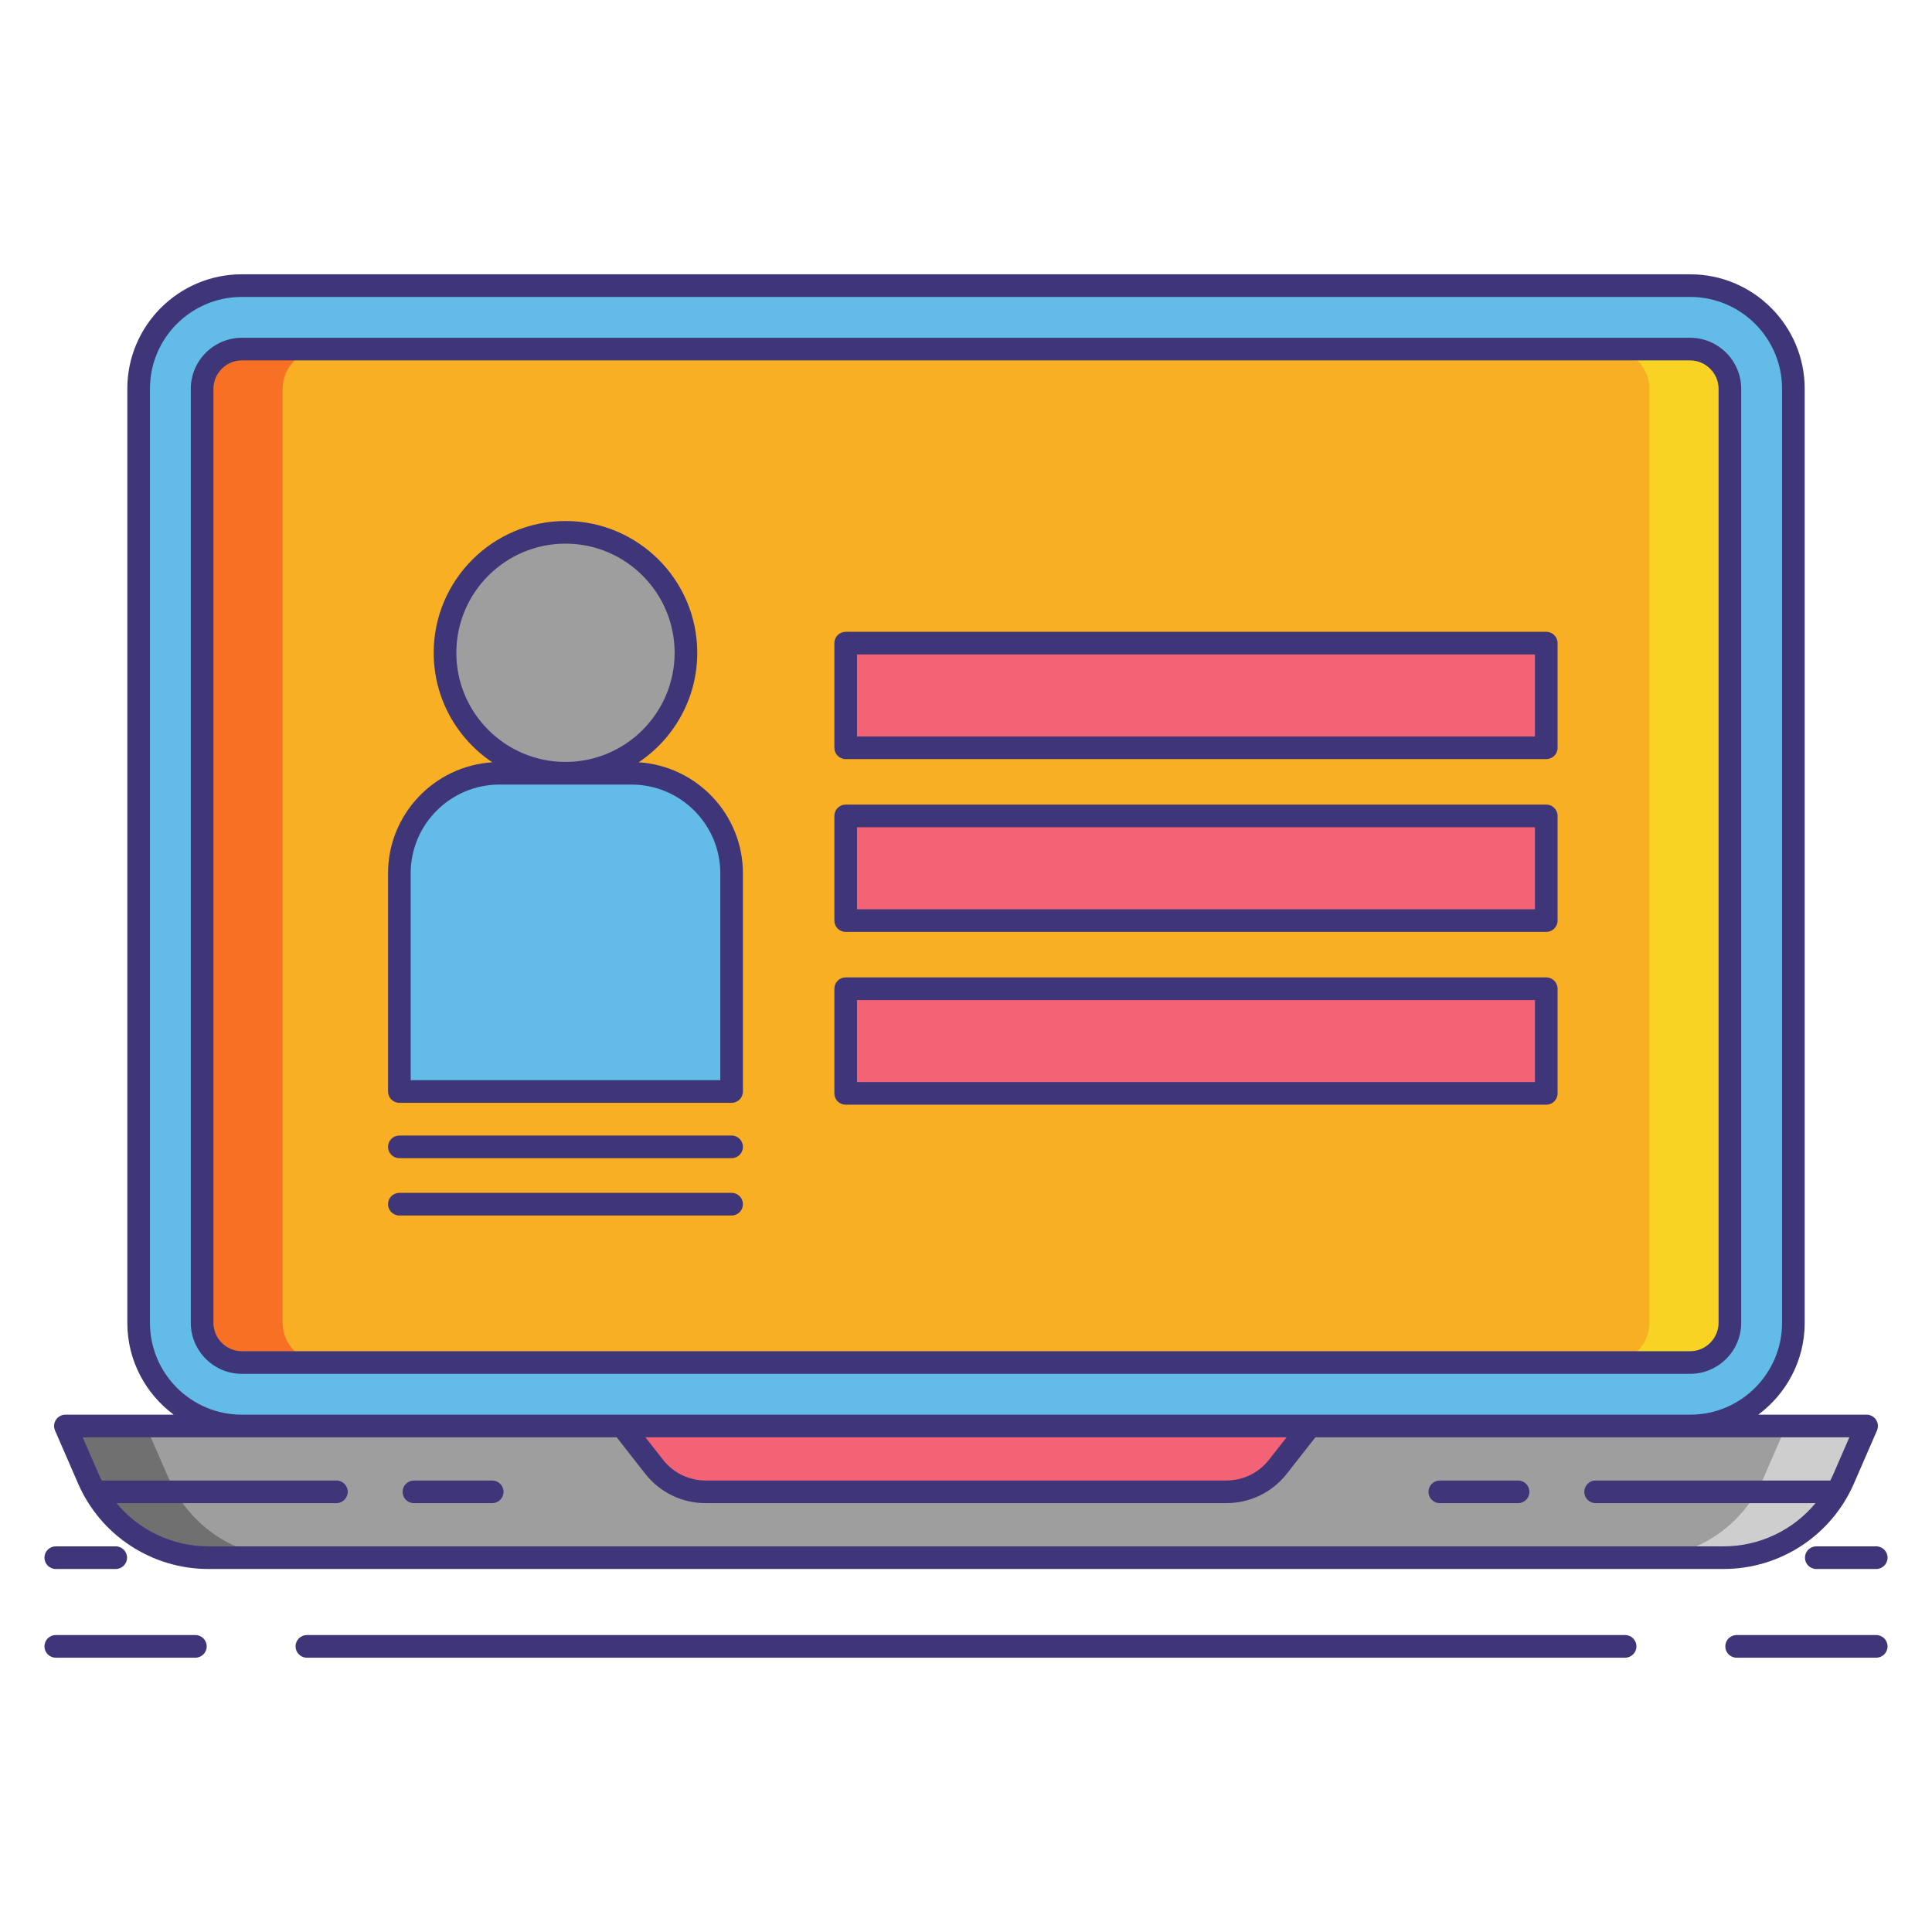
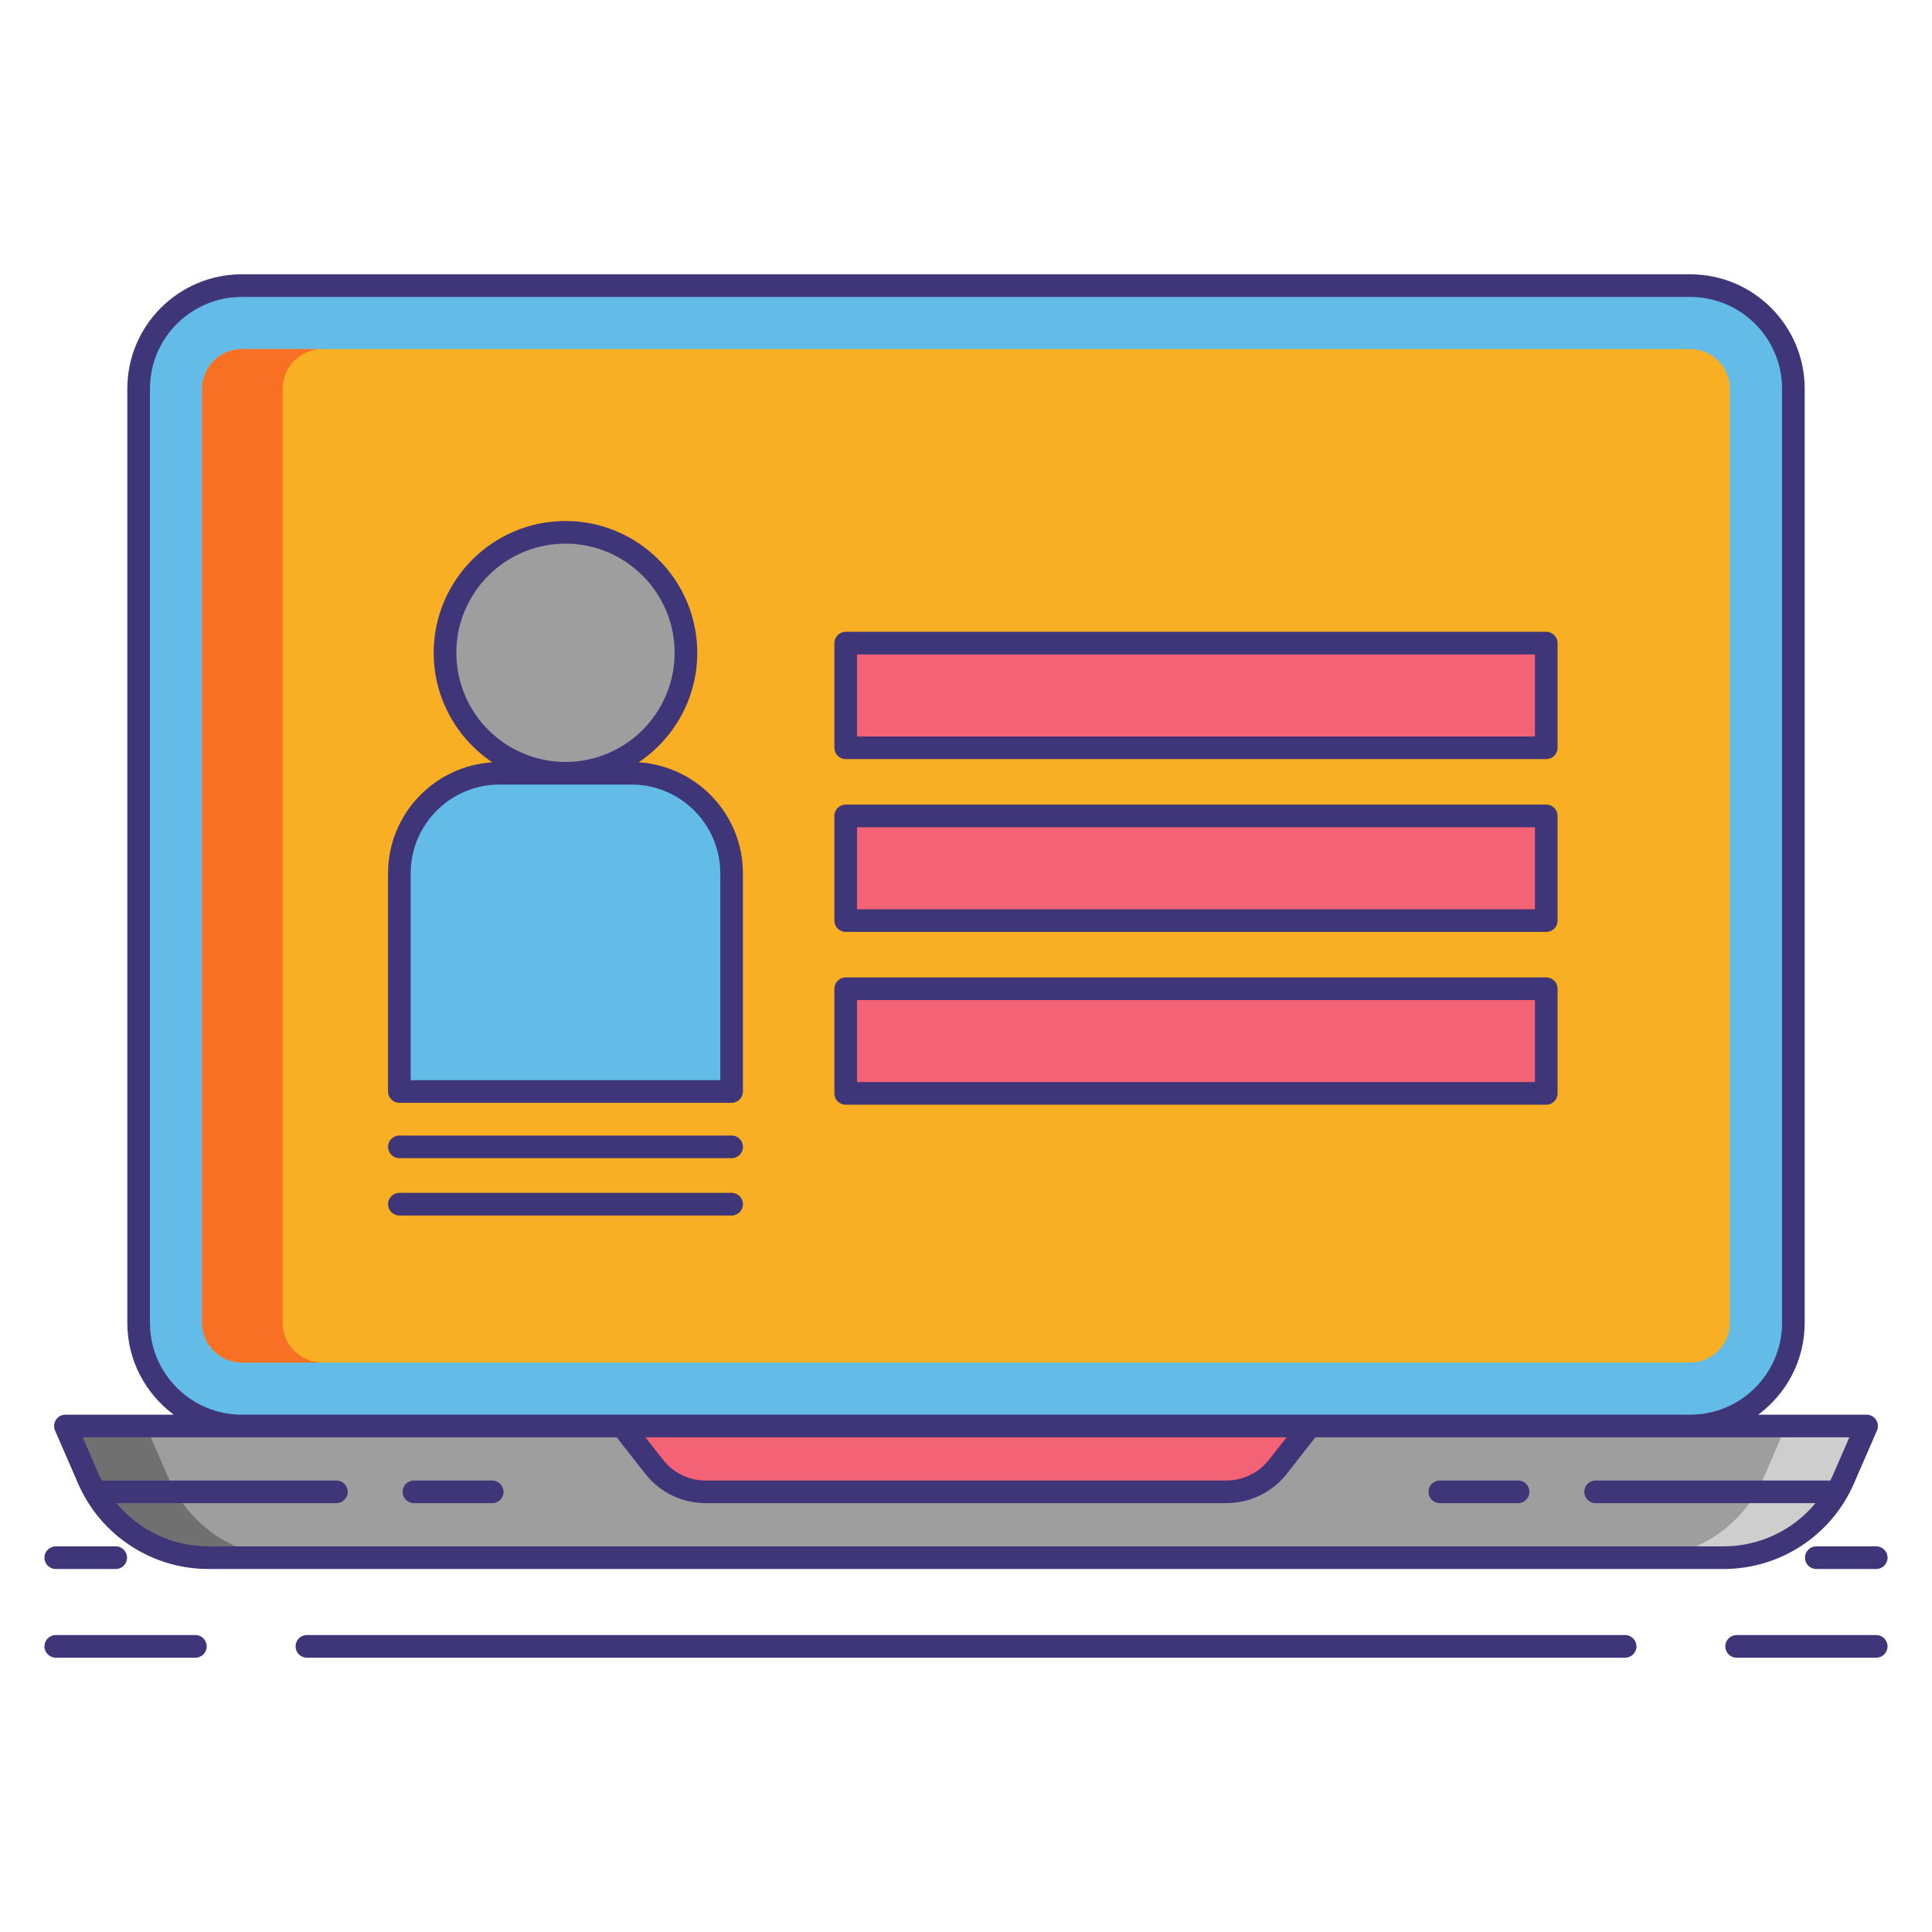
<svg xmlns="http://www.w3.org/2000/svg" width="1024" height="1024" id="Layer_1" enable-background="new 0 0 256 256" viewBox="0 0 256 256">
  <g>
    <g>
      <path d="m32.035 188.952c-7.535 0-13.665-6.13-13.665-13.665v-123.776c0-7.535 6.13-13.665 13.665-13.665h191.931c7.535 0 13.665 6.13 13.665 13.665v123.776c0 7.535-6.13 13.665-13.665 13.665z" fill="#63bce7" />
      <path d="m229.221 51.535v123.728c0 2.916-2.364 5.28-5.28 5.28h-191.882c-2.916 0-5.28-2.364-5.28-5.28v-123.728c0-2.916 2.364-5.28 5.28-5.28h191.882c2.916 0 5.28 2.364 5.28 5.28z" fill="#f8af23" />
      <g>
        <path d="m37.446 175.263v-123.728c0-2.916 2.364-5.28 5.28-5.28h-10.667c-2.916 0-5.28 2.364-5.28 5.28v123.728c0 2.916 2.364 5.28 5.28 5.28h10.667c-2.916 0-5.28-2.364-5.28-5.28z" fill="#f87023" />
      </g>
      <g>
-         <path d="m218.554 175.263v-123.728c0-2.916-2.364-5.28-5.28-5.28h10.667c2.916 0 5.28 2.364 5.28 5.28v123.728c0 2.916-2.364 5.28-5.28 5.28h-10.667c2.916 0 5.28-2.364 5.28-5.28z" fill="#f8d323" />
-       </g>
+         </g>
      <path d="m128 188.952h-119.333l3.053 7.024c2.751 6.329 8.995 10.423 15.896 10.423h100.384 100.385c6.901 0 13.145-4.094 15.896-10.423l3.053-7.024z" fill="#9e9e9e" />
      <g>
        <path d="m22.386 195.976-3.053-7.024h-10.666l3.053 7.024c2.751 6.329 8.995 10.423 15.896 10.423h10.667c-6.902 0-13.146-4.094-15.897-10.423z" fill="#707070" />
      </g>
      <g>
        <path d="m233.614 195.976 3.053-7.024h10.667l-3.053 7.024c-2.751 6.329-8.995 10.423-15.896 10.423h-10.667c6.901 0 13.145-4.094 15.896-10.423z" fill="#cecece" />
      </g>
      <path d="m82.442 188.952 4.22 5.388c1.649 2.106 4.175 3.336 6.85 3.336h68.975c2.675 0 5.201-1.23 6.85-3.336l4.221-5.388z" fill="#f46275" />
    </g>
    <g>
      <circle cx="74.929" cy="86.499" fill="#9e9e9e" r="15.962" />
      <path d="m96.942 144.631h-44.025v-28.908c0-7.325 5.938-13.263 13.263-13.263h17.5c7.325 0 13.263 5.938 13.263 13.263v28.908z" fill="#63bce7" />
    </g>
    <g>
      <g fill="#f46275">
        <path d="m112.059 85.219h92.829v13.868h-92.829z" />
        <path d="m112.059 108.115h92.829v13.868h-92.829z" />
        <path d="m112.059 131.011h92.829v13.868h-92.829z" />
      </g>
      <g fill="#3f3679">
-         <path d="m230.721 175.264v-123.729c0-3.738-3.042-6.78-6.78-6.78h-191.882c-3.739 0-6.78 3.042-6.78 6.78v123.729c0 3.738 3.042 6.779 6.78 6.779h191.882c3.739 0 6.78-3.041 6.78-6.779zm-202.442 0v-123.729c0-2.084 1.696-3.78 3.78-3.78h191.882c2.084 0 3.78 1.696 3.78 3.78v123.729c0 2.084-1.696 3.779-3.78 3.779h-191.882c-2.084 0-3.78-1.695-3.78-3.779z" />
        <path d="m245.656 196.573 3.053-7.023c.202-.464.156-.997-.121-1.42s-.749-.678-1.254-.678h-14.352c3.722-2.766 6.149-7.182 6.149-12.164v-123.777c0-8.361-6.803-15.164-15.165-15.164h-191.931c-8.362 0-15.165 6.803-15.165 15.164v123.777c0 4.982 2.427 9.398 6.149 12.164h-14.352c-.505 0-.977.255-1.254.678s-.323.957-.121 1.42l3.053 7.023c2.99 6.881 9.769 11.326 17.271 11.326h200.77c7.501 0 14.281-4.445 17.27-11.326zm-225.786-21.285v-123.777c0-6.707 5.457-12.164 12.165-12.164h191.931c6.708 0 12.165 5.457 12.165 12.164v123.777c0 6.707-5.457 12.164-12.165 12.164h-50.407-91.117-50.407c-6.708 0-12.165-5.457-12.165-12.164zm150.608 15.164-2.321 2.964c-1.374 1.754-3.44 2.76-5.669 2.76h-68.975c-2.229 0-4.295-1.006-5.669-2.76l-2.321-2.964zm57.907 14.447h-200.77c-4.787 0-9.22-2.157-12.18-5.724h29.14c.829 0 1.5-.672 1.5-1.5s-.671-1.5-1.5-1.5h-31.097c-.132-.263-.264-.526-.382-.798l-2.141-4.926h21.081 49.677l3.77 4.813c1.946 2.485 4.874 3.91 8.031 3.91h68.975c3.157 0 6.084-1.425 8.031-3.91l3.77-4.813h49.677 21.081l-2.141 4.926c-.118.272-.25.535-.382.798h-31.099c-.829 0-1.5.672-1.5 1.5s.671 1.5 1.5 1.5h29.141c-2.962 3.568-7.395 5.724-12.182 5.724z" />
        <path d="m65.22 196.176h-10.375c-.829 0-1.5.672-1.5 1.5s.671 1.5 1.5 1.5h10.375c.829 0 1.5-.672 1.5-1.5s-.672-1.5-1.5-1.5z" />
        <path d="m201.155 196.176h-10.375c-.829 0-1.5.672-1.5 1.5s.671 1.5 1.5 1.5h10.375c.829 0 1.5-.672 1.5-1.5s-.671-1.5-1.5-1.5z" />
        <path d="m25.89 216.653h-18.5c-.829 0-1.5.672-1.5 1.5s.671 1.5 1.5 1.5h18.5c.829 0 1.5-.672 1.5-1.5s-.672-1.5-1.5-1.5z" />
        <path d="m248.61 216.653h-18.5c-.829 0-1.5.672-1.5 1.5s.671 1.5 1.5 1.5h18.5c.829 0 1.5-.672 1.5-1.5s-.671-1.5-1.5-1.5z" />
        <path d="m215.337 216.653h-174.674c-.829 0-1.5.672-1.5 1.5s.671 1.5 1.5 1.5h174.674c.829 0 1.5-.672 1.5-1.5s-.671-1.5-1.5-1.5z" />
        <path d="m7.39 207.899h7.944c.829 0 1.5-.672 1.5-1.5s-.671-1.5-1.5-1.5h-7.944c-.829 0-1.5.672-1.5 1.5s.671 1.5 1.5 1.5z" />
        <path d="m240.667 204.899c-.829 0-1.5.672-1.5 1.5s.671 1.5 1.5 1.5h7.944c.829 0 1.5-.672 1.5-1.5s-.671-1.5-1.5-1.5z" />
        <path d="m84.629 101.009c4.676-3.136 7.762-8.468 7.762-14.51 0-9.629-7.833-17.463-17.462-17.463s-17.462 7.834-17.462 17.463c0 6.042 3.086 11.374 7.762 14.51-7.697.494-13.812 6.895-13.812 14.714v28.907c0 .828.671 1.5 1.5 1.5h44.025c.829 0 1.5-.672 1.5-1.5v-28.907c-.001-7.819-6.116-14.221-13.813-14.714zm-24.162-14.51c0-7.975 6.488-14.463 14.462-14.463s14.462 6.488 14.462 14.463-6.488 14.462-14.462 14.462-14.462-6.487-14.462-14.462zm34.974 56.632h-41.024v-27.407c0-6.486 5.277-11.763 11.763-11.763h17.5c6.486 0 11.762 5.276 11.762 11.763v27.407z" />
        <path d="m96.941 150.464h-44.024c-.829 0-1.5.672-1.5 1.5s.671 1.5 1.5 1.5h44.025c.829 0 1.5-.672 1.5-1.5s-.672-1.5-1.501-1.5z" />
        <path d="m96.941 158.061h-44.024c-.829 0-1.5.672-1.5 1.5s.671 1.5 1.5 1.5h44.025c.829 0 1.5-.672 1.5-1.5s-.672-1.5-1.501-1.5z" />
        <path d="m204.888 83.719h-92.83c-.829 0-1.5.672-1.5 1.5v13.867c0 .828.671 1.5 1.5 1.5h92.83c.829 0 1.5-.672 1.5-1.5v-13.867c0-.828-.671-1.5-1.5-1.5zm-1.5 13.867h-89.83v-10.867h89.83z" />
        <path d="m204.888 106.614h-92.83c-.829 0-1.5.672-1.5 1.5v13.868c0 .828.671 1.5 1.5 1.5h92.83c.829 0 1.5-.672 1.5-1.5v-13.868c0-.828-.671-1.5-1.5-1.5zm-1.5 13.868h-89.83v-10.868h89.83z" />
        <path d="m204.888 129.511h-92.83c-.829 0-1.5.672-1.5 1.5v13.868c0 .828.671 1.5 1.5 1.5h92.83c.829 0 1.5-.672 1.5-1.5v-13.868c0-.828-.671-1.5-1.5-1.5zm-1.5 13.868h-89.83v-10.868h89.83z" />
      </g>
    </g>
  </g>
</svg>